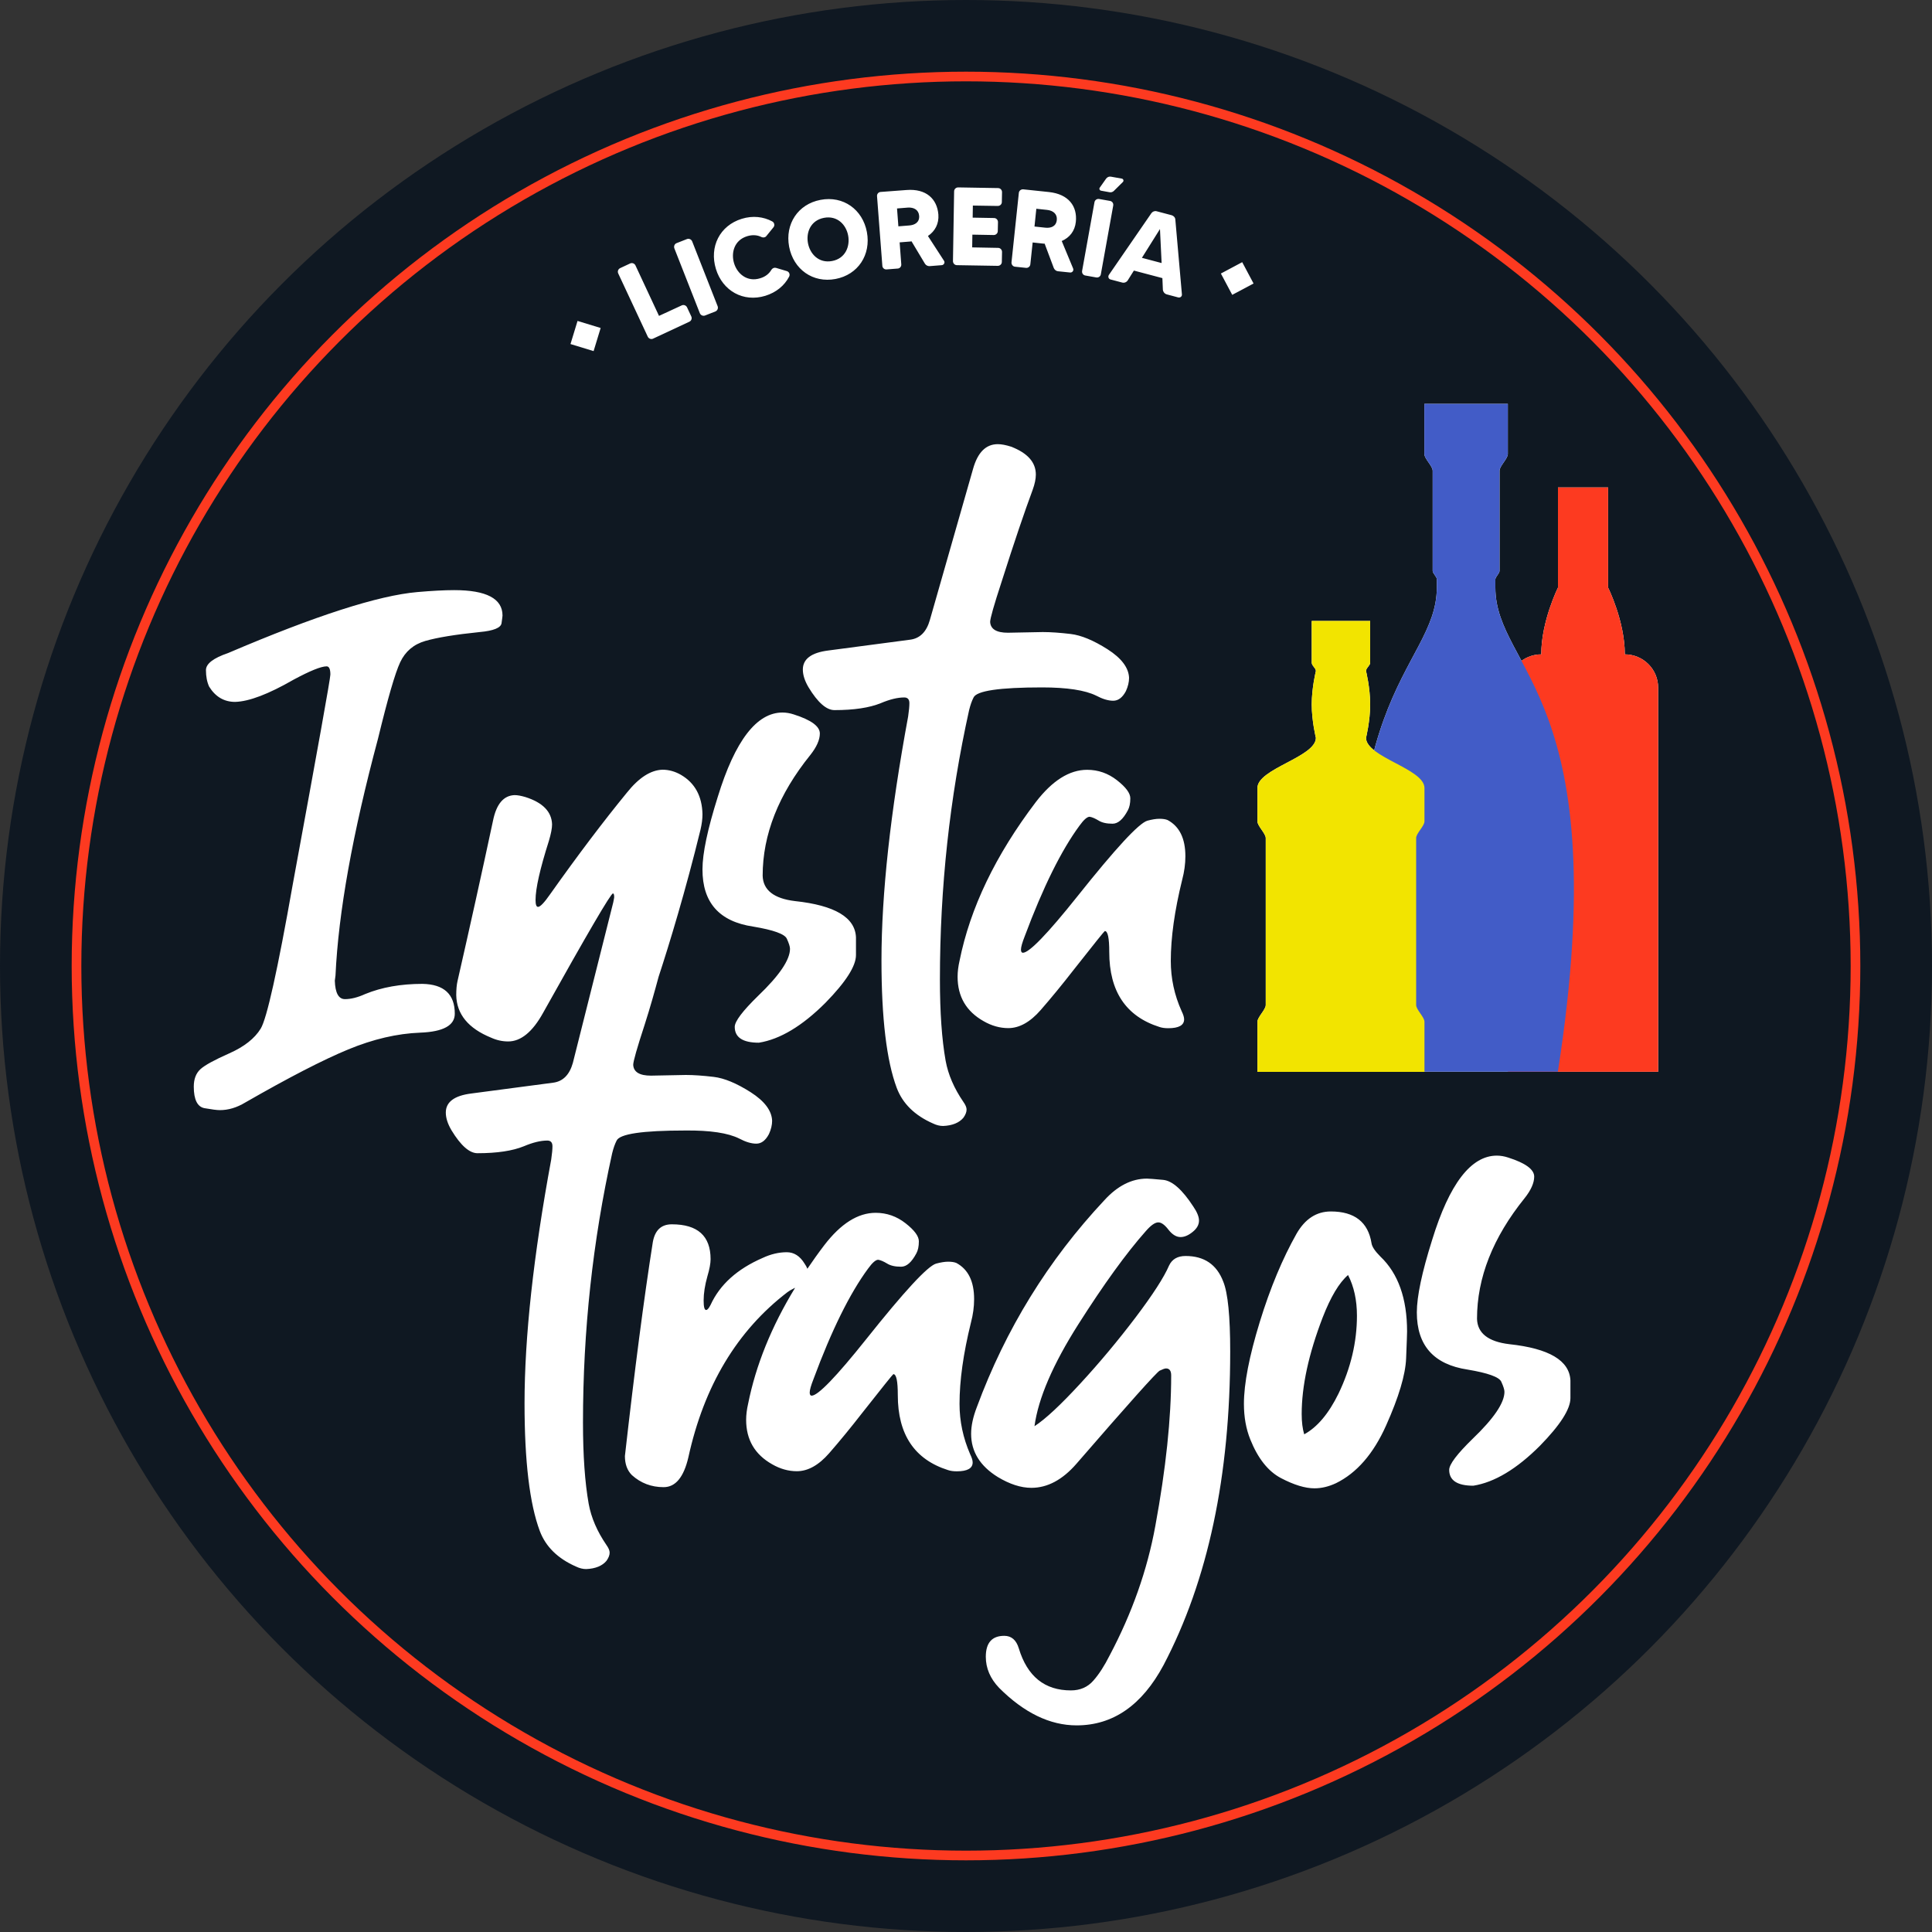
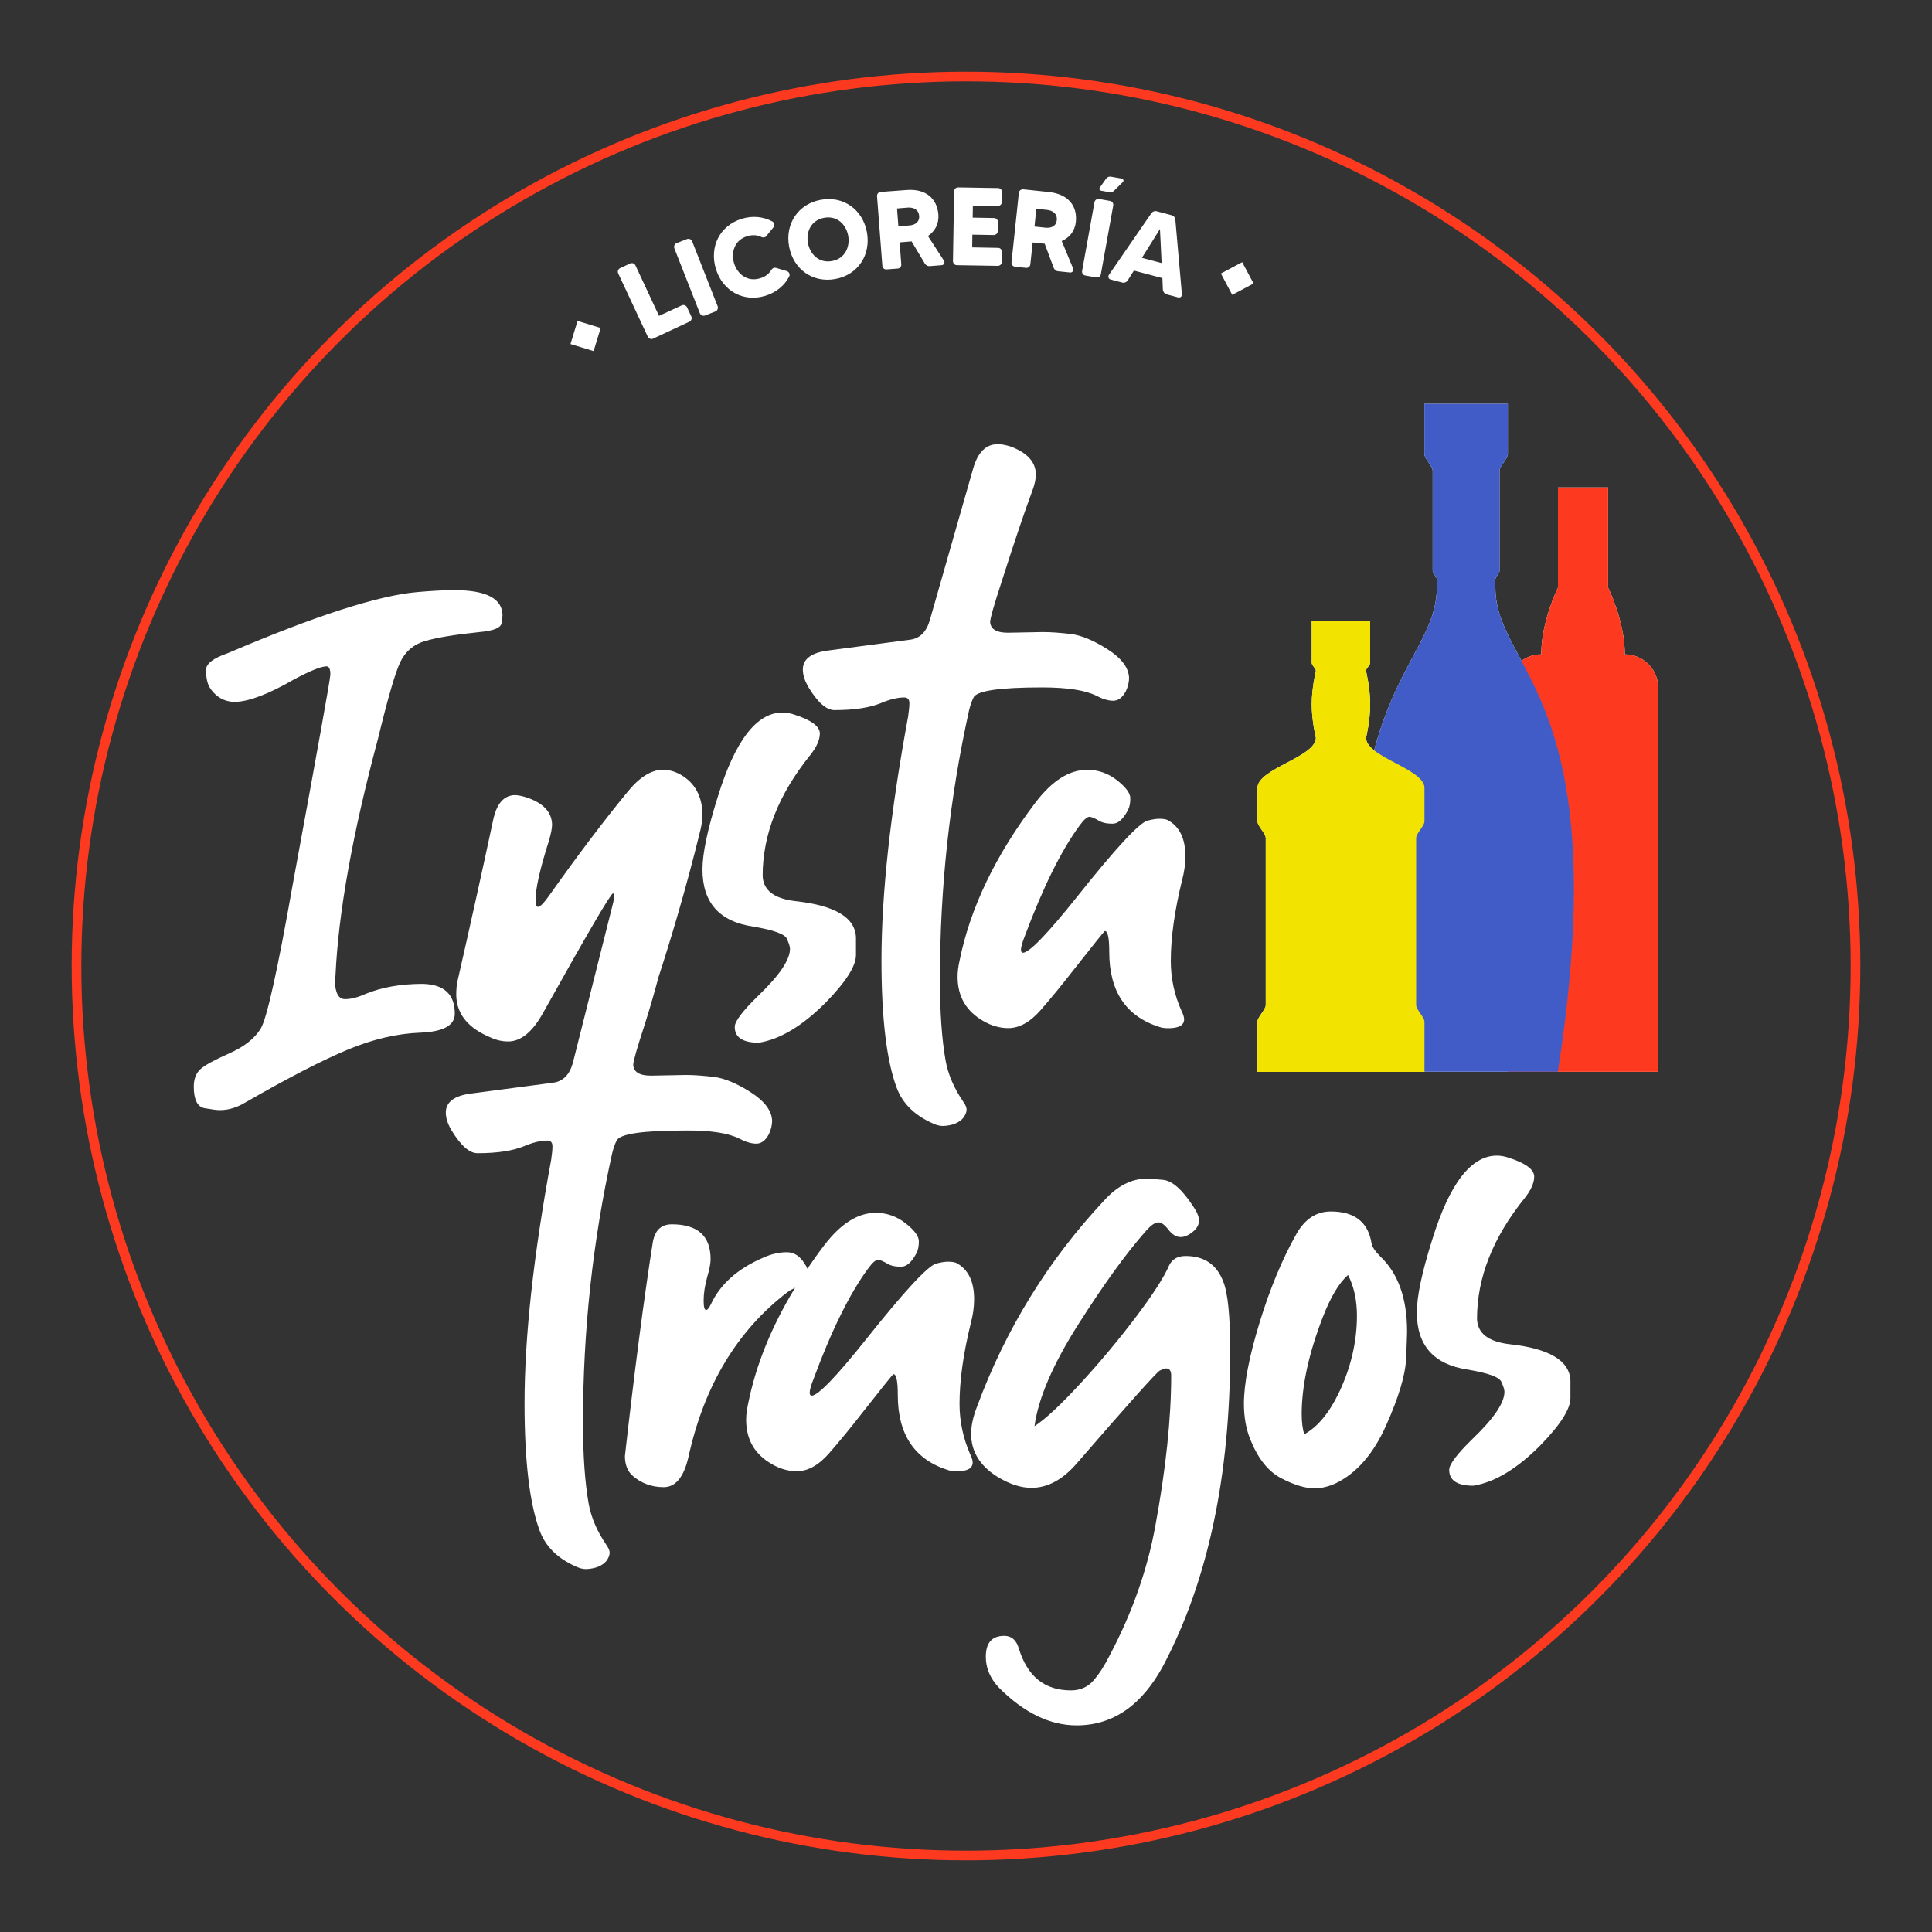
<svg xmlns="http://www.w3.org/2000/svg" version="1.1" id="Capa_1" x="0px" y="0px" viewBox="0 0 2000 2000" style="enable-background:new 0 0 2000 2000;" xml:space="preserve">
  <rect x="0" y="0" width="2000" height="2000" fill="#333333" stroke="none" />
  <style type="text/css">
	.st0{fill:#0F1822;}
	.st1{fill:none;stroke:#FD3A20;stroke-width:10;stroke-miterlimit:10;}
	.st2{fill:#FFFFFF;}
	.st3{fill:#FD3A20;}
	.st4{fill:#425CC7;}
	.st5{fill:#F2E400;}
</style>
-   <circle class="st0" cx="1000" cy="1000" r="1000" />
  <circle class="st1" cx="1000" cy="1000" r="920.8" />
  <path class="st2" d="M705.8,316.1c2-0.9,4.4,0,5.4,2l4.4,9.4c1,2.1,0.1,4.5-1.9,5.5l-37.7,17.6c-2,0.9-4.4,0-5.4-2L640,283.1  c-1-2.1-0.1-4.5,1.9-5.5l10.5-4.9c2-0.9,4.4,0,5.4,2l24.4,52.3L705.8,316.1z M700.4,251.7l10.7-4.2c2.1-0.8,4.5,0.2,5.4,2.3  l26.4,67.2c0.8,2.1-0.2,4.5-2.3,5.4l-10.7,4.2c-2.1,0.8-4.5-0.2-5.4-2.3l-26.4-67.2C697.3,254.9,698.3,252.5,700.4,251.7z   M798.6,279.2c1.1-1.6,2.9-2.4,4.7-1.9l11.1,3.3c2.5,0.7,3.7,3.4,2.5,5.8c-4.8,9.2-13.3,16.3-24.6,19.8c-22.8,7-44.3-5.1-51.2-27.8  c-7-22.9,4-44.9,26.8-51.9c11.3-3.5,22.4-2.2,31.5,2.7c2.3,1.2,2.9,4.3,1.2,6.2l-7.3,9c-1.2,1.5-3.2,1.8-5,1  c-4.1-2.1-9.2-2.6-14.8-0.9c-13.4,4.1-16.9,17.1-13.6,28c3.3,10.9,13.5,19.7,26.9,15.6C792.4,286.5,796.3,283.2,798.6,279.2z   M897.4,240.2c4.4,23.5-9.1,44.2-32.5,48.6c-23.4,4.4-43.5-9.9-48-33.4c-4.4-23.4,9.1-44.1,32.5-48.5  C872.9,202.4,893,216.8,897.4,240.2z M878,243.8c-2.1-11.2-11.2-20.9-25-18.3c-13.8,2.6-18.7,15-16.6,26.2  c2.1,11.2,11.2,21.1,25,18.5S880.1,255,878,243.8z M974.9,274.5l-12.6,1c-1.9,0.1-3.8-0.9-4.8-2.5l-13.9-23.2  c-0.3,0-0.8,0.2-1.1,0.2l-11.2,0.9l1.7,22.7c0.2,2.3-1.5,4.3-3.7,4.4l-11.5,0.9c-2.3,0.2-4.3-1.5-4.4-3.8l-5.5-72  c-0.2-2.3,1.5-4.3,3.8-4.4l26.7-2c20.4-1.6,31.7,9.2,33,25.4c0.7,9.5-3.4,17.2-10.8,22.2l16.6,25.6  C978.5,271.7,977.2,274.3,974.9,274.5z M930,234.3l11.2-0.9c5.7-0.4,10.8-3.2,10.3-10c-0.5-6-5.2-8.9-11.7-8.5l-11.2,0.9L930,234.3z   M1033.2,256.6c2.3,0,4.1,1.9,4.1,4.2l-0.2,10.3c0,2.3-1.9,4.1-4.2,4.1l-42.3-0.7c-2.3,0-4.1-1.9-4.1-4.2l1.2-72.2  c0-2.3,1.9-4.1,4.2-4.1l41.3,0.7c2.3,0,4.1,1.9,4.1,4.2l-0.2,10.3c0,2.2-1.9,4-4.2,4l-25.8-0.4l-0.2,12.5l22.1,0.4  c2.3,0,4.1,1.9,4.1,4.2l-0.2,9.3c0,2.3-1.9,4.1-4.2,4.1l-22.1-0.4l-0.2,13.2L1033.2,256.6z M1107.8,282.1l-12.6-1.3  c-1.9-0.2-3.5-1.5-4.3-3.3l-9.5-25.3c-0.3,0-0.8,0-1.2,0l-11.2-1.2l-2.4,22.6c-0.2,2.3-2.3,3.9-4.4,3.7l-11.4-1.2  c-2.3-0.2-3.9-2.3-3.7-4.6l7.6-71.8c0.2-2.3,2.3-3.9,4.6-3.7l26.6,2.8c20.4,2.2,29.5,14.8,27.8,30.9c-1,9.5-6.5,16.3-14.6,19.8  l11.7,28.2C1111.9,280,1110.1,282.3,1107.8,282.1z M1070.9,234.5l11.2,1.2c5.7,0.6,11.2-1.2,11.9-8c0.6-5.9-3.5-9.7-10-10.4  l-11.2-1.2L1070.9,234.5z M1137.8,206l11.3,2c2.3,0.4,3.7,2.5,3.3,4.8l-12.8,71.1c-0.4,2.3-2.5,3.7-4.8,3.3l-11.3-2  c-2.3-0.4-3.7-2.5-3.3-4.8l12.8-71.1C1133.4,207.1,1135.5,205.6,1137.8,206z M1150.1,182.9l11.2,2c1.6,0.3,2.3,2.3,1.1,3.5l-9.3,9.2  c-1.2,1.2-2.9,1.7-4.5,1.4l-8.8-1.6c-1.5-0.3-2.2-2-1.3-3.2l6.5-9.2C1146.2,183.3,1148.2,182.5,1150.1,182.9z M1203.8,299.9l-0.5-12  l-29.5-7.8l-6.4,10.2c-1.2,1.8-3.5,2.8-5.7,2.2l-12.1-3.2c-2-0.5-2.9-2.9-1.7-4.7l44-63.9c1.2-1.7,3.4-2.6,5.5-2l15.5,4.1  c2.1,0.6,3.7,2.4,3.8,4.5l6.8,77.3c0.3,2.2-1.7,3.8-3.8,3.3l-12-3.2C1205.5,304,1204,302.1,1203.8,299.9z M1202.5,272.3l-1.7-35.2  l-18.7,29.8L1202.5,272.3z" />
  <g>
    <path class="st2" d="M1682,677.4c0-34.6-17.3-69.1-17.3-69.1V504.6h-51.9v103.7c0,0-17.3,34.6-17.3,69.1   c-19.1,0-34.6,15.5-34.6,34.6v397.5h155.6V712C1716.6,692.9,1701.1,677.4,1682,677.4z" />
  </g>
  <path class="st2" d="M1548,608.3v-8.6c0-2.4,4.3-6.2,4.3-8.6V487.3c0-4.8,8.6-12.5,8.6-17.3v-51.9h-86.4V470  c0,4.8,8.6,12.5,8.6,17.3V591c0,2.4,4.3,6.2,4.3,8.6v8.6c0,86.4-125.3,112.3-64.8,501.2h190.1C1673.4,720.6,1548,694.7,1548,608.3z" />
  <path class="st2" d="M1474.6,850.3v-34.6c0-19.9-60.5-31.9-60.5-51.9c0,0,4.3-17.3,4.3-34.6s-4.3-34.6-4.3-34.6  c0-3.1,4.3-5.6,4.3-8.6v-43.2h-60.5v43.2c0,3.1,4.3,5.6,4.3,8.6c0,0-4.3,17.3-4.3,34.6s4.3,34.6,4.3,34.6  c0,19.9-60.5,31.9-60.5,51.9v34.6c0,4.8,8.6,12.5,8.6,17.3v172.8c0,4.8-8.6,12.5-8.6,17.3v51.9h8.6H1466h8.6v-51.9  c0-4.8-8.6-12.5-8.6-17.3V867.5C1466,862.7,1474.6,855.1,1474.6,850.3z" />
  <g>
    <path class="st3" d="M1682,677.4c0-34.6-17.3-69.1-17.3-69.1V504.6h-51.9v103.7c0,0-17.3,34.6-17.3,69.1   c-19.1,0-34.6,15.5-34.6,34.6v397.5h155.6V712C1716.6,692.9,1701.1,677.4,1682,677.4z" />
  </g>
  <path class="st4" d="M1548,608.3v-8.6c0-2.4,4.3-6.2,4.3-8.6V487.3c0-4.8,8.6-12.5,8.6-17.3v-51.9h-86.4V470  c0,4.8,8.6,12.5,8.6,17.3V591c0,2.4,4.3,6.2,4.3,8.6v8.6c0,86.4-125.3,112.3-64.8,501.2h190.1C1673.4,720.6,1548,694.7,1548,608.3z" />
  <path class="st5" d="M1474.6,850.3v-34.6c0-19.9-60.5-31.9-60.5-51.9c0,0,4.3-17.3,4.3-34.6s-4.3-34.6-4.3-34.6  c0-3.1,4.3-5.6,4.3-8.6v-43.2h-60.5v43.2c0,3.1,4.3,5.6,4.3,8.6c0,0-4.3,17.3-4.3,34.6s4.3,34.6,4.3,34.6  c0,19.9-60.5,31.9-60.5,51.9v34.6c0,4.8,8.6,12.5,8.6,17.3v172.8c0,4.8-8.6,12.5-8.6,17.3v51.9h8.6H1466h8.6v-51.9  c0-4.8-8.6-12.5-8.6-17.3V867.5C1466,862.7,1474.6,855.1,1474.6,850.3z" />
  <path class="st2" d="M435,1069c-23.9,0.9-48.7,6.7-74.6,17.4c-25.9,10.7-61.4,29-106.5,54.9c-8.8,5.3-17.5,7.9-26.3,7.9  c-3.1,0-8.3-0.7-15.8-2c-7.4-1.3-11.2-8.8-11.2-22.3c0-7.9,2.3-13.9,6.9-18.1c4.6-4.2,14.6-9.6,29.9-16.4  c15.3-6.8,26.2-15.3,32.5-25.6c6.3-10.3,17.4-60.1,33.2-149.5C329,774.6,342,702.3,342,698.3c0-5.7-1.3-8.5-3.9-8.5  c-5.7,0-17.1,4.6-34.2,13.8c-25.9,14.9-46,22.6-60.5,23c-11.4,0-20.4-5.3-26.9-15.8c-2.2-4.8-3.3-10.5-3.3-17.1  c0-6.6,7.7-12.5,23-17.7c90.3-38.6,155.5-59.6,195.9-63.1c14.9-1.3,27.6-2,38.1-2c33.3,0,50,8.8,50,26.3c0,0.4-0.3,3.1-1,7.9  c-0.7,4.8-8.2,7.9-22.7,9.2c-25.4,2.6-44.1,5.7-56.2,9.2c-12.1,3.5-20.7,10.8-26,22c-5.3,11.2-12.9,37.6-23,79.2  c-26.3,98.2-41,179.9-44,245.2l-0.7,5.3c0.4,12.7,3.9,19.1,10.5,19.1c6.1,0,13.1-1.7,21-5.3c17.1-7,36.8-10.5,59.2-10.5  c22.3,0.4,33.5,10.7,33.5,30.9C470.8,1061.5,458.9,1068.1,435,1069z M779.7,959.2c21,3.5,32.6,7.7,34.8,12.5  c2.2,4.8,3.3,8.3,3.3,10.5c0,11.4-11,27.6-32.9,48.6c-16.2,15.8-24.3,26.5-24.3,32.2c0,10.9,8.3,16.4,25,16.4  c21.9-3.5,44.9-17.3,69-41.4c21-21.5,31.5-37.9,31.5-49.3v-18.4c-0.9-20.6-21.9-33.1-63.1-37.5c-21.9-2.6-33.1-11.4-33.5-26.3  c0-42.5,16.4-84.1,49.3-124.9c6.6-8.3,9.9-15.8,9.9-22.3c0-7.4-9-14-26.9-19.7c-3.9-1.3-7.9-2-11.8-2c-26.7,0-49.1,29.1-67,87.4  c-10.5,33.3-15.8,58.3-15.8,74.9C727.1,934.3,744.6,954,779.7,959.2z M863.8,735.1c20.2,0,36.1-2.4,48-7.2  c9.2-3.9,17.3-5.9,24.3-5.9c3.5,0,5.3,2,5.3,5.9c0,3.1-0.4,7.7-1.3,13.8c-18.4,99.5-27.6,183.6-27.6,252.4  c0,60,5.3,104.1,15.8,132.1c6.1,16.2,18.6,28.5,37.5,36.8c3.5,1.7,7,2.6,10.5,2.6c9.6-0.4,16.6-3.3,21-8.5c2.2-3.1,3.3-5.9,3.3-8.5  c0-2.2-1.1-4.8-3.3-7.9c-9.6-14-15.8-28.3-18.4-42.7c-3.9-21.9-5.9-50-5.9-84.1c0-95.1,10.1-188,30.2-278.7  c1.3-5.3,2.8-9.6,4.6-13.1c3.1-7,26.7-10.5,71-10.5c25.8,0,44.5,2.9,55.9,8.5c6.6,3.5,12.5,5.3,17.7,5.3s9.6-3.3,13.1-9.9  c2.2-4.8,3.3-9.4,3.3-13.8c-0.4-10.5-7.9-20.4-22.3-29.6c-14.5-9.2-27.2-14.5-38.1-15.8c-11-1.3-20.6-2-28.9-2l-36.1,0.7  c-11.8,0-18-3.7-18.4-11.2c0-3.5,3.9-17.3,11.8-41.4c13.1-41.2,23.9-73,32.2-95.3c2.2-6.1,3.3-11.4,3.3-15.8  c0-12.7-8.5-22.3-25.6-28.9c-5.3-1.7-9.9-2.6-13.8-2.6c-12.3,0-20.8,8.5-25.6,25.6l-44.7,156.4c-3.5,12.3-10.3,19.1-20.4,20.4  l-84.8,11.2c-17.5,2.2-26.3,8.8-26.3,19.7c0,5.7,2,11.8,5.9,18.4C846.5,727.2,855.5,735.1,863.8,735.1z M1117.5,854.7  c4.4-6.1,7.9-9.2,10.5-9.2c2.6,0.4,5.7,1.8,9.2,3.9c3.5,2.2,8.3,3.3,14.5,3.3c5.7,0,10.9-4.6,15.8-13.8c1.7-3.1,2.6-7.2,2.6-12.5  c0-5.3-4.6-11.5-13.8-18.7c-9.2-7.2-19.5-10.8-30.9-10.8c-18.4,0-36.1,11.2-53.2,33.5c-41.6,54.8-67.9,109.5-78.9,164.3  c-1.3,5.7-2,11.2-2,16.4c0,20.6,9,35.9,26.9,46c8.3,4.8,16.9,7.2,25.6,7.2c11.4,0,22.6-6.2,33.5-18.7c10.9-12.5,22.3-26.4,34.2-41.7  c21-26.7,31.8-40.1,32.2-40.1c3.1,0,4.6,7.2,4.6,21.7c0,40.8,17.3,66.6,51.9,77.6c2.6,0.9,5.7,1.3,9.2,1.3c10.9,0,16.4-3.1,16.4-9.2  c0-2.2-0.9-5-2.6-8.5c-7.5-16.6-11.2-34-11.2-51.9c0-24.1,3.9-52.1,11.8-84.1c2.2-8.3,3.3-16.4,3.3-24.3c0-18.4-6.1-30.9-18.4-37.5  c-2.2-0.9-5-1.3-8.5-1.3c-3.5,0-7.7,0.7-12.5,2c-8.8,2.6-32.9,28.7-72.3,78.2c-31.1,39-50,58.5-56.5,58.5c-1.3,0-2-1.1-2-3.3  c0-2.6,1.3-7.2,3.9-13.8C1079.8,918.3,1098.7,880.2,1117.5,854.7z M765.2,1178.6c6.6,3.5,12.5,5.3,17.7,5.3c5.3,0,9.6-3.3,13.1-9.9  c2.2-4.8,3.3-9.4,3.3-13.8c-0.4-10.5-7.9-20.4-22.3-29.6c-14.5-9.2-27.2-14.5-38.1-15.8c-11-1.3-20.6-2-28.9-2l-36.1,0.7  c-11.8,0-18-3.7-18.4-11.2c0-3.5,3.9-17.3,11.8-41.4c5.9-18.4,10.5-35,14.5-49.8c11-33.5,28-89.3,43.4-152.4c1.3-5.7,2-10.9,2-15.8  c-0.4-18.8-7.9-32.4-22.3-40.8c-6.1-3.5-12.5-5.3-19.1-5.3c-12.3,0.4-24.5,8.3-36.8,23.7c-24.1,29.4-50.6,64.4-79.5,105.2  c-6.1,8.8-10.3,13.1-12.5,13.1c-1.8,0-2.6-2.4-2.6-7.2c0-11.8,4.6-32.2,13.8-61.1c2.2-7.4,3.3-13.1,3.3-17.1  c-0.4-13.1-9.6-22.6-27.6-28.3c-4.4-1.3-8.1-2-11.2-2c-11.4,0.4-18.8,9.2-22.3,26.3c-11.8,55.2-24.1,110.6-36.8,166.3  c-0.9,3.9-1.3,8.8-1.3,14.5c0.4,19.7,12.5,34.4,36.1,44c5.7,2.6,11.6,3.9,17.7,3.9c13.1,0,25.2-9.9,36.1-29.6  c46-82.4,70.1-123.6,72.3-123.6c0.9,0,1.3,1.3,1.3,3.9c0,0.5-0.4,2.4-1,5.5c0,0,0,0,0,0L593,1100.4c-3.5,12.3-10.3,19.1-20.4,20.4  l-84.8,11.2c-17.5,2.2-26.3,8.8-26.3,19.7c0,5.7,2,11.8,5.9,18.4c9.6,15.8,18.6,23.7,26.9,23.7c20.2,0,36.2-2.4,48-7.2  c9.2-3.9,17.3-5.9,24.3-5.9c3.5,0,5.3,2,5.3,5.9c0,3.1-0.4,7.7-1.3,13.8c-18.4,99.5-27.6,183.6-27.6,252.4  c0,60,5.3,104.1,15.8,132.1c6.1,16.2,18.6,28.5,37.5,36.8c3.5,1.7,7,2.6,10.5,2.6c9.6-0.4,16.6-3.3,21-8.5c2.2-3.1,3.3-5.9,3.3-8.5  c0-2.2-1.1-4.8-3.3-7.9c-9.6-14-15.8-28.3-18.4-42.7c-3.9-21.9-5.9-50-5.9-84.1c0-95.1,10.1-188,30.2-278.7  c1.3-5.3,2.8-9.6,4.6-13.1c3.1-7,26.7-10.5,71-10.5C735.2,1170,753.8,1172.9,765.2,1178.6z M993.3,1453.3c0-24.1,3.9-52.1,11.8-84.1  c2.2-8.3,3.3-16.4,3.3-24.3c0-18.4-6.1-30.9-18.4-37.5c-2.2-0.9-5-1.3-8.5-1.3c-3.5,0-7.7,0.7-12.5,2c-8.8,2.6-32.9,28.7-72.3,78.2  c-31.1,39-50,58.5-56.5,58.5c-1.3,0-2-1.1-2-3.3c0-2.6,1.3-7.2,3.9-13.8c18.8-50.8,37.7-88.9,56.5-114.4c4.4-6.1,7.9-9.2,10.5-9.2  c2.6,0.4,5.7,1.8,9.2,3.9c3.5,2.2,8.3,3.3,14.5,3.3c5.7,0,10.9-4.6,15.8-13.8c1.7-3.1,2.6-7.2,2.6-12.5c0-5.3-4.6-11.5-13.8-18.7  c-9.2-7.2-19.5-10.8-30.9-10.8c-18.4,0-36.1,11.2-53.2,33.5c-6.2,8.1-12,16.3-17.5,24.4c-0.7-1.7-1.6-3.5-2.9-5.3  c-4.8-7.9-11-11.8-18.4-11.8c-8.3,0-16.7,2-25,5.9c-26.3,11.4-44.3,27.6-53.9,48.6c-1.8,3.5-3.3,5.3-4.6,5.3c-1.8,0-2.6-3.3-2.6-9.9  c0-7.4,1.3-15.8,3.9-25c2.2-7.4,3.3-13.4,3.3-17.7c0-24.1-13.4-36.1-40.1-36.1c-11,0-17.5,6.1-19.7,18.4  c-9.2,58.3-18.8,132.1-28.9,221.5c0,8.3,2.4,14.9,7.2,19.7c9.2,8.3,20.1,12.5,32.9,12.5c12.3,0,20.8-10.3,25.6-30.9  c16.2-74,50.4-131,102.5-170.9c1.7-1.3,3.9-2.6,6.6-3.9c0.5-0.2,1-0.5,1.4-0.7c-24.5,40.1-40.7,80.2-48.7,120.3  c-1.3,5.7-2,11.2-2,16.4c0,20.6,9,35.9,26.9,46c8.3,4.8,16.9,7.2,25.6,7.2c11.4,0,22.6-6.2,33.5-18.7c10.9-12.5,22.3-26.4,34.2-41.7  c21-26.7,31.8-40.1,32.2-40.1c3.1,0,4.6,7.2,4.6,21.7c0,40.8,17.3,66.6,51.9,77.6c2.6,0.9,5.7,1.3,9.2,1.3c10.9,0,16.4-3.1,16.4-9.2  c0-2.2-0.9-5-2.6-8.5C997,1488.6,993.3,1471.3,993.3,1453.3z M1227.3,1300.2c-8.3,0-14,3.3-17.1,9.9c-5.3,12.3-16.9,30.2-34.8,53.9  c-18,23.7-37,46.5-57.2,68.4c-20.2,21.9-35.9,36.6-47.3,44c3.9-28.9,19.1-64.1,45.4-105.5c26.3-41.4,49.5-73.5,69.7-96.3  c5.3-6.1,9.6-9.2,13.1-9.2c3.1,0,6.6,2.5,10.5,7.6c3.9,5,8.1,7.6,12.5,7.6c3.9,0,8.1-1.7,12.5-5.3c4.4-3.5,6.6-7.4,6.6-11.8  c0-3.9-2-8.8-5.9-14.5c-11.4-17.5-21.8-26.7-31.2-27.6c-9.4-0.9-15-1.3-16.8-1.3c-15.8,0-30.5,7.5-44,22.3  c-58.3,62.2-102.3,133.6-132.1,214.3c-3.9,10.1-5.9,19.3-5.9,27.6c0,18.4,9.2,33.3,27.6,44.7c12.3,7.4,23.9,11.2,34.8,11.2  c16.6,0,32.2-8.3,46.7-25c54.3-62.7,83-94.7,86.1-96.3c3.1-1.5,5.3-2.3,6.6-2.3c3.5,0,5.3,2.4,5.3,7.2c0,44.7-5.5,96.6-16.4,155.8  c-8.3,45.6-24.1,90.3-47.3,134.1c-5.3,10.5-10.8,19.2-16.8,26c-5.9,6.8-13.7,10.2-23.3,10.2c-27.2,0-45.1-14.5-53.9-43.4  c-2.6-8.8-7.7-13.1-15.1-13.1c-12.7,0-19.1,7.2-19.1,21.7c0,11.8,4.6,22.6,13.8,32.2c25.8,25.8,52.6,38.8,80.2,38.8  c37.7,0,67.7-20.8,90-62.4c46-87.6,69-195.9,69-324.7c0-36.4-2.4-60.5-7.2-72.3C1259.5,1308.9,1246.5,1300.2,1227.3,1300.2z   M1429,1300.8c18.4,17.5,27.6,43.4,27.6,77.6c0,1.8-0.3,11.1-1,27.9c-0.7,16.9-7.6,40-20.7,69.3c-13.1,29.4-30.5,49.3-51.9,59.8  c-7.5,3.5-14.9,5.3-22.3,5.3c-9.6,0-21.1-3.5-34.5-10.5c-13.4-7-24-20.4-31.9-40.1c-4.4-10.9-6.6-23.2-6.6-36.8  c0-21,5.5-49.3,16.4-84.8c10.9-35.5,23.7-65.9,38.1-91.4c8.8-15.3,20.6-23,35.5-23c24.5,0,38.6,11,42.1,32.9  C1420.3,1290.5,1423.3,1295.1,1429,1300.8z M1404.7,1362c0-16.2-3.1-30.2-9.2-42.1c-9.2,7.9-18,22.6-26.3,44  c-14.5,37.7-21.7,71-21.7,99.9c0,8.3,0.9,15.3,2.6,21c13.6-7.4,25.4-21.5,35.5-42.1C1398.4,1416.1,1404.7,1389.1,1404.7,1362z   M1562.5,1391.5c-21.9-2.6-33.1-11.4-33.5-26.3c0-42.5,16.4-84.1,49.3-124.9c6.6-8.3,9.9-15.8,9.9-22.3c0-7.4-9-14-26.9-19.7  c-3.9-1.3-7.9-2-11.8-2c-26.7,0-49.1,29.1-67,87.4c-10.5,33.3-15.8,58.3-15.8,74.9c0,34.2,17.5,53.9,52.6,59.2  c21,3.5,32.6,7.7,34.8,12.5c2.2,4.8,3.3,8.3,3.3,10.5c0,11.4-11,27.6-32.9,48.6c-16.2,15.8-24.3,26.5-24.3,32.2  c0,10.9,8.3,16.4,25,16.4c21.9-3.5,44.9-17.3,69-41.4c21-21.5,31.5-37.9,31.5-49.3V1429C1624.7,1408.4,1603.6,1395.9,1562.5,1391.5z  " />
  <rect x="593.4" y="335.1" transform="matrix(0.957 0.292 -0.292 0.957 127.834 -161.73)" class="st2" width="25" height="25" />
  <rect x="1268.3" y="275.4" transform="matrix(0.47 0.883 -0.883 0.47 933.002 -977.949)" class="st2" width="25" height="25" />
</svg>